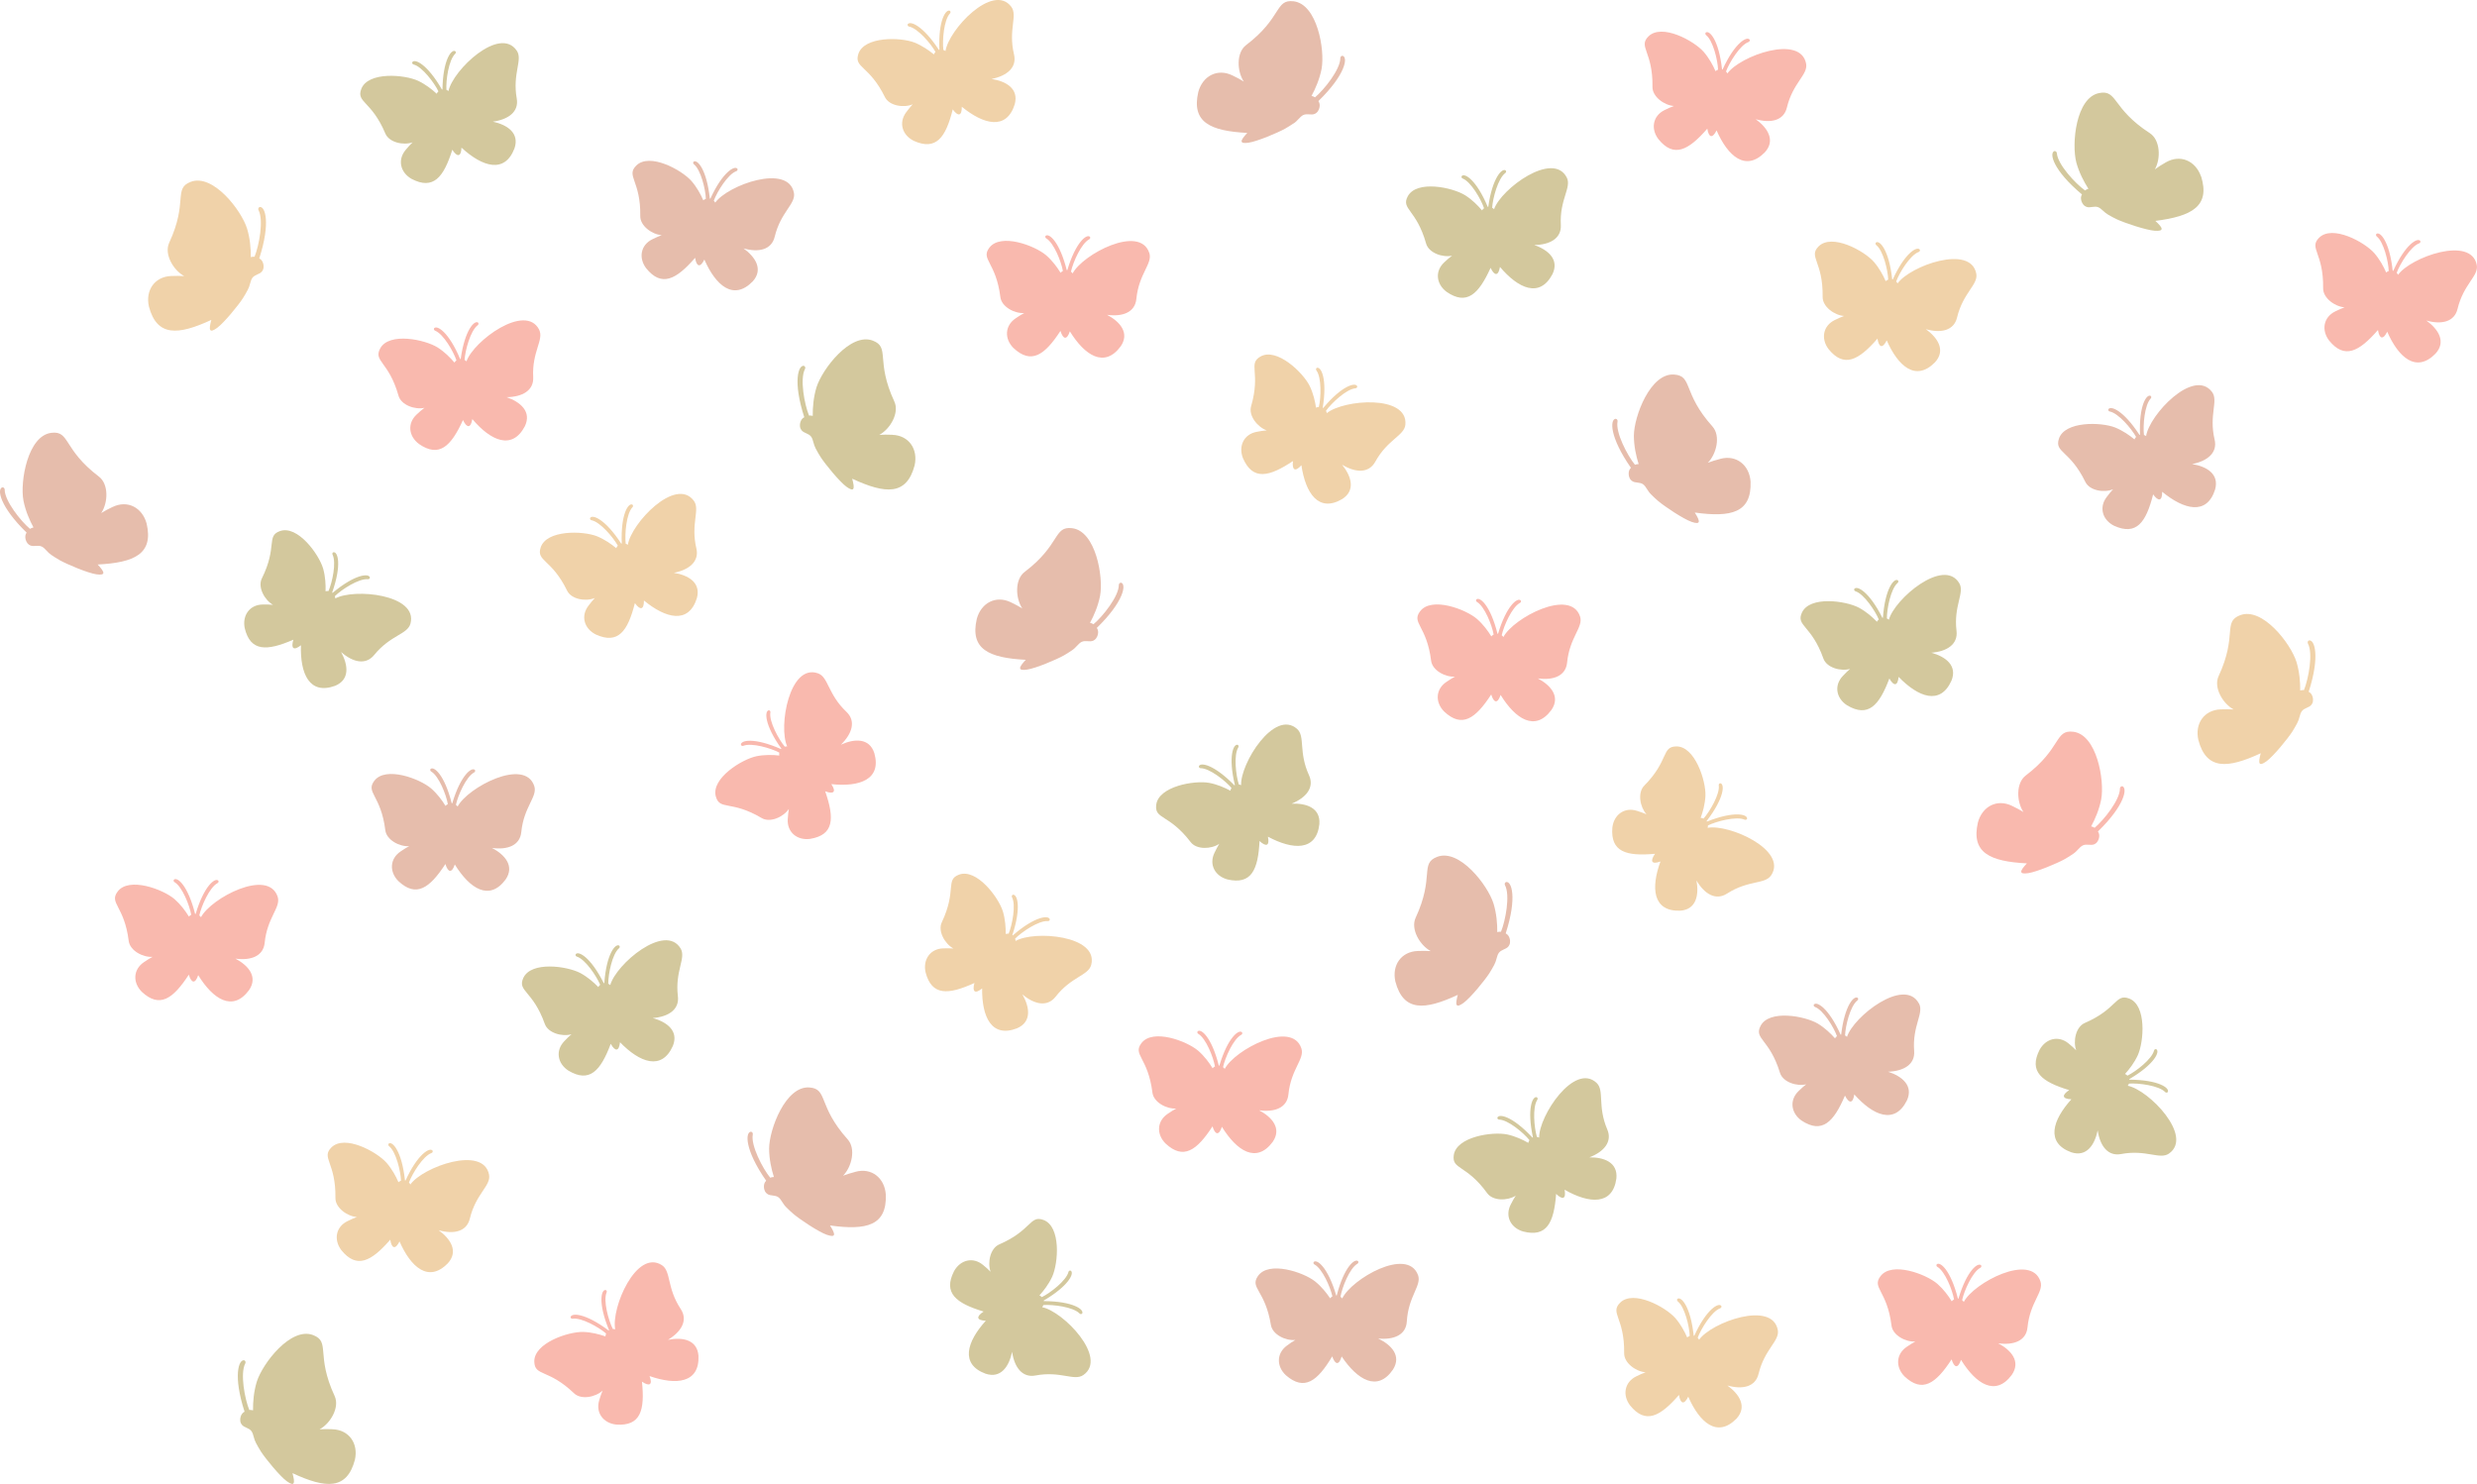
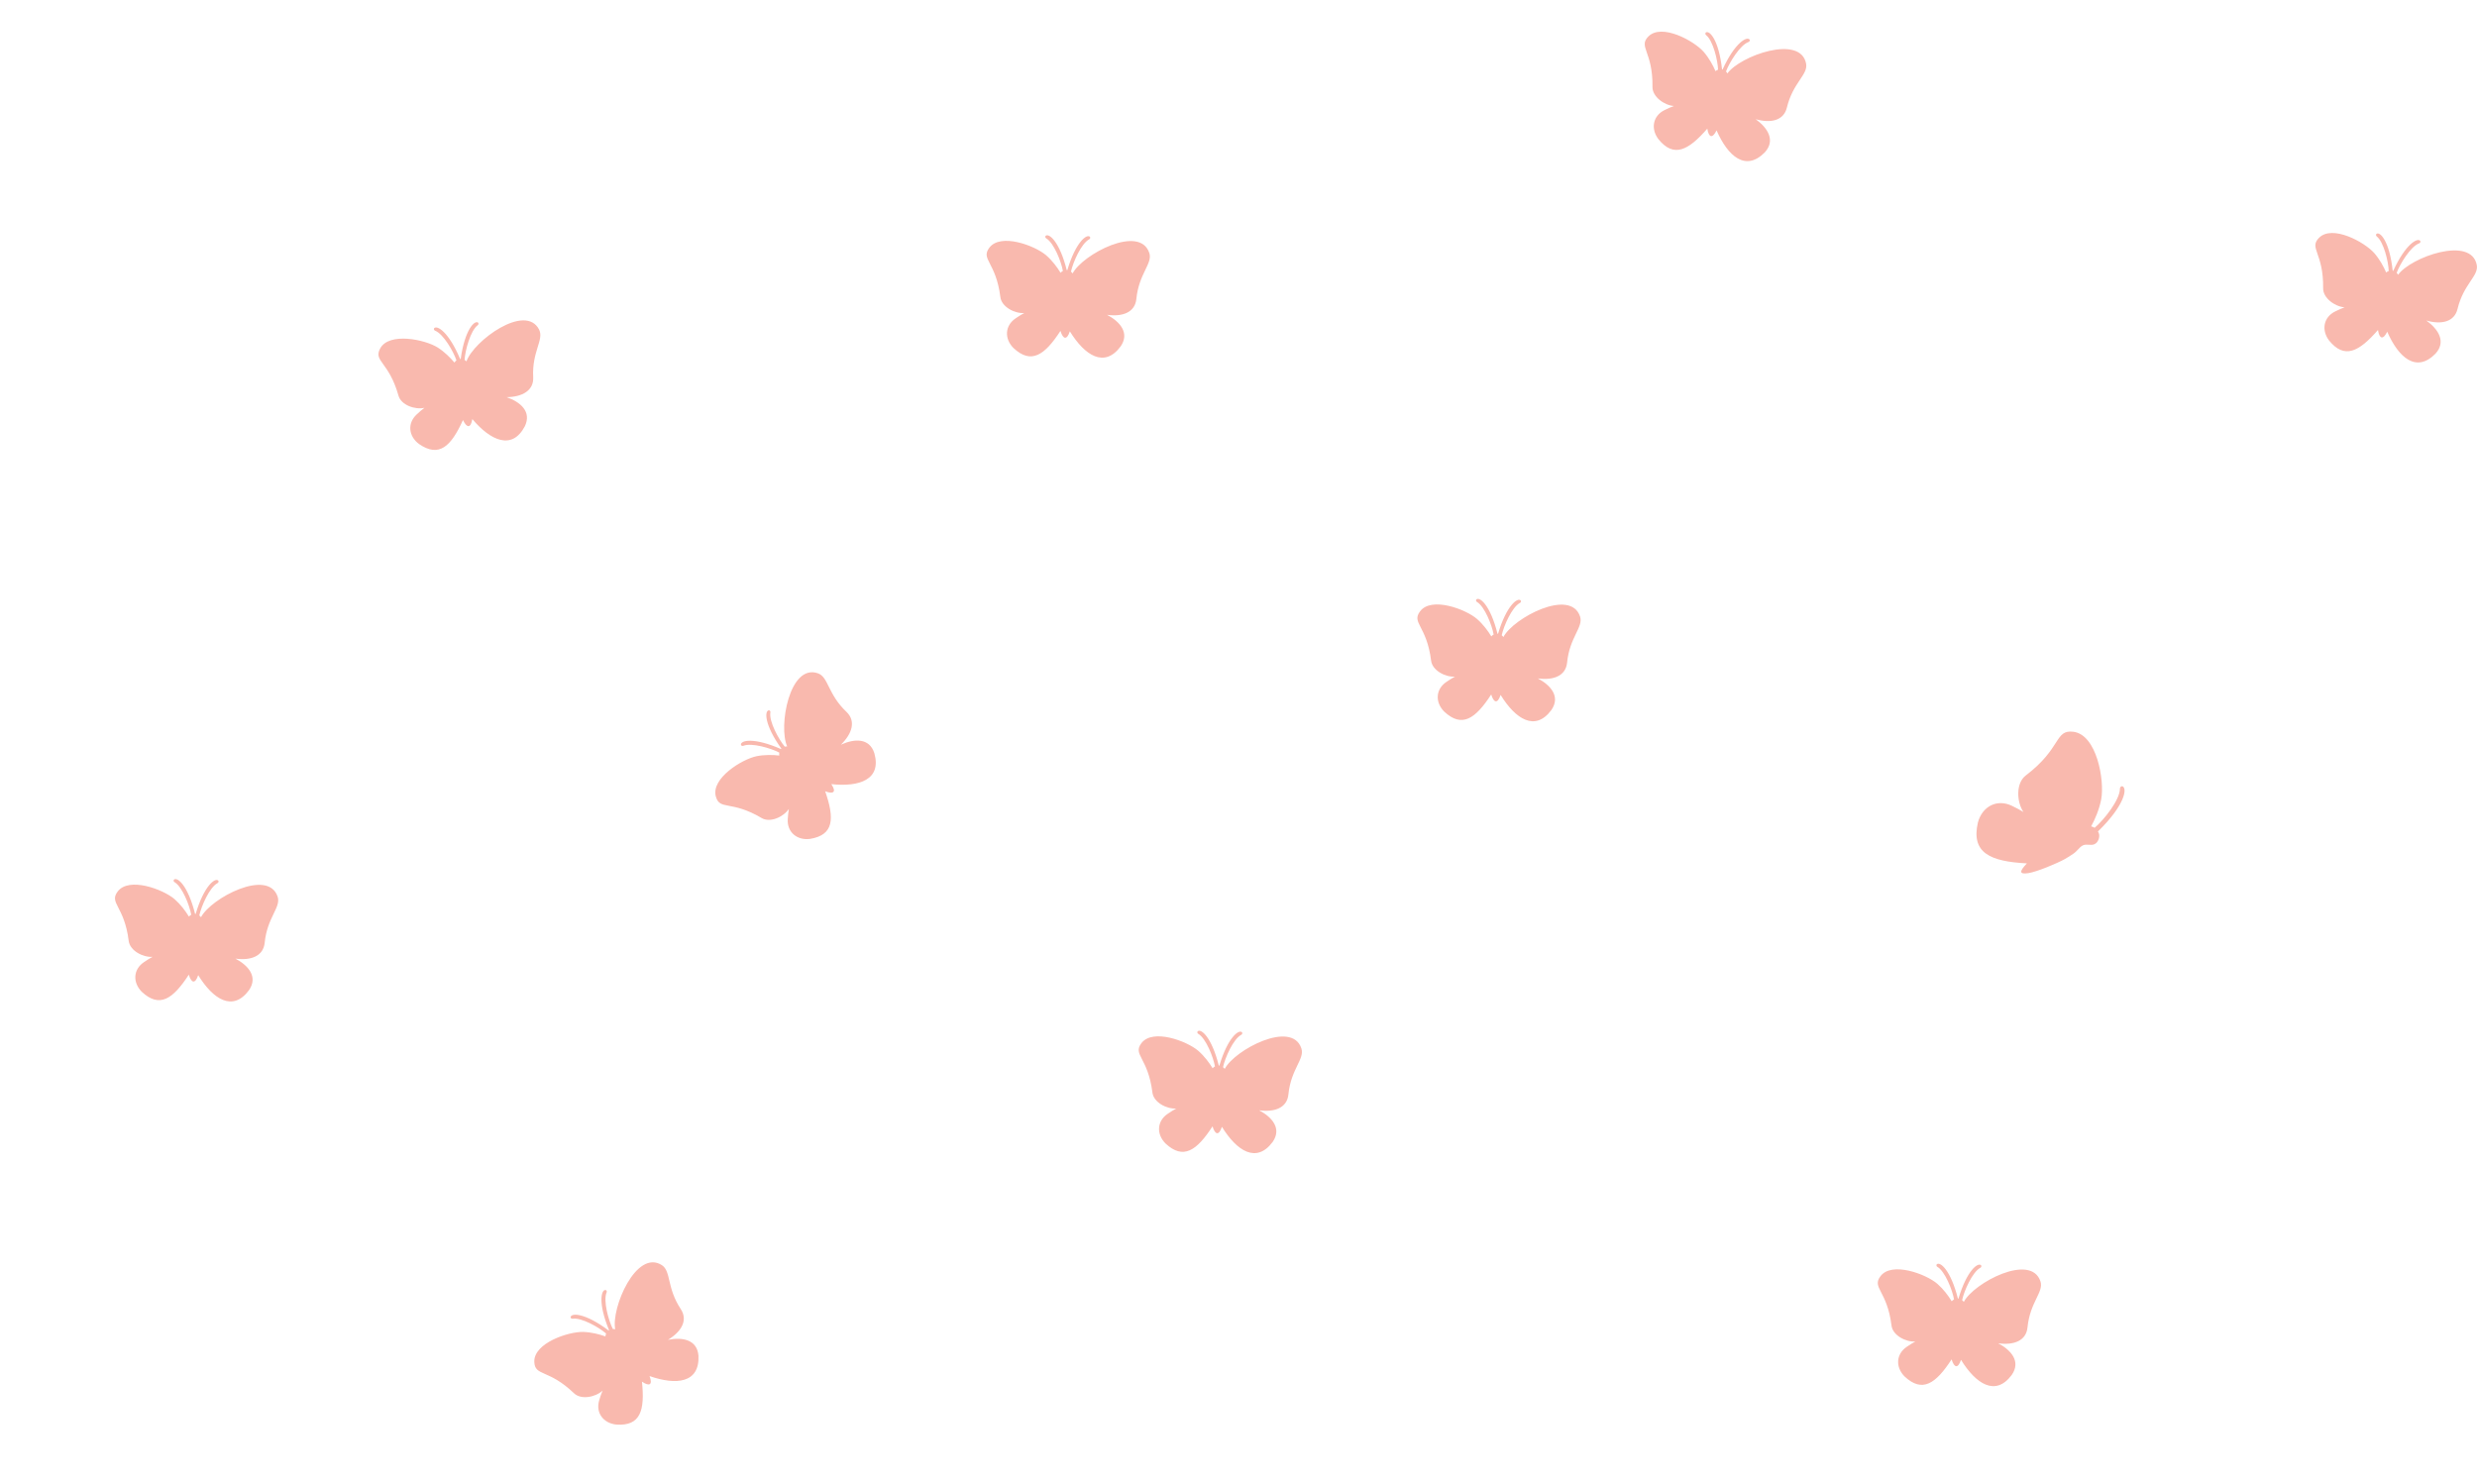
<svg xmlns="http://www.w3.org/2000/svg" id="Capa_1" viewBox="0 0 767.11 459.62">
  <defs>
    <style>.cls-1{fill:#f9b9ae;}.cls-2{fill:#e6bdac;}.cls-3{fill:#f0d2a9;}.cls-4{fill:#d3c89d;}</style>
  </defs>
-   <path class="cls-4" d="M461.63,82.98c1.22,2.55,2.41,2.57,2.9-.3,5.67,6.7,12.29,9.73,16.25,2.25,2.2-4.53-1.33-7.54-5.63-9.04,4.88-.06,8.45-2.07,8.23-6.21-.42-7.93,3.4-11.59,1.84-14.69-4.26-8.38-20.34,3.51-22.52,9.81-.17-.18-.37-.33-.59-.45,.19-2.96,1.82-9.08,4.07-10.75,.27-.19,.33-.54,.14-.79-1.09-.89-4.14,2.18-5.41,11.25-.06,0-.12,0-.17,.01-3.53-8.44-7.23-10.63-8.08-9.5-.13,.29,.02,.62,.34,.73,2.53,1,5.68,6.42,6.6,9.2-.25,.18-.46,.41-.63,.66-1.3-1.54-3.05-3.3-5.22-4.68-3.95-2.46-15.02-4.79-17.77,.32-2.17,4.03,2.69,4.03,5.67,14.62,.83,2.94,5.14,4.42,8.05,3.77-.77,.57-1.56,1.24-2.41,2.05-2.98,2.75-2.5,6.77,.72,9.16,6.24,4.3,9.91,.73,13.61-7.42Zm-61.6,165.94c4.52-1.86,7.09-5.03,5.36-8.81-3.31-7.22-1.11-12.03-3.7-14.34-7.04-6.23-17.62,10.75-17.32,17.42-.23-.1-.47-.17-.71-.2-.91-2.82-1.65-9.11-.17-11.49,.18-.27,.11-.63-.16-.79-1.35-.43-3.04,3.55-.89,12.45-.05,.02-.11,.05-.16,.08-6.39-6.55-10.64-7.22-11.01-5.86,0,.32,.25,.57,.58,.56,2.72,0,7.64,3.88,9.53,6.12-.17,.26-.28,.55-.34,.85-1.77-.96-4.06-1.95-6.57-2.43-4.58-.84-15.73,1.08-16.4,6.84-.53,4.54,3.99,2.76,10.66,11.5,1.85,2.43,6.4,2.21,8.87,.54-.5,.82-.99,1.73-1.49,2.79-1.76,3.65,.17,7.21,4.04,8.25,7.39,1.7,9.48-2.97,9.92-11.91,2.07,1.92,3.19,1.5,2.59-1.34,7.74,4.14,15.01,4.52,15.94-3.89,.38-5.03-4.01-6.52-8.56-6.33ZM160.03,15.69c-5.25-7.8-19.76,5.98-21.14,12.51-.19-.16-.41-.28-.64-.37-.18-2.96,.69-9.23,2.72-11.17,.25-.22,.26-.58,.04-.8-1.2-.75-3.84,2.68-3.98,11.83-.06,0-.11,.02-.17,.03-4.55-7.94-8.49-9.66-9.19-8.43-.09,.31,.1,.61,.42,.68,2.64,.68,6.42,5.68,7.69,8.32-.23,.21-.41,.46-.54,.74-1.48-1.37-3.44-2.9-5.75-4-4.22-1.96-15.5-2.91-17.59,2.5-1.65,4.26,3.17,3.67,7.43,13.81,1.18,2.81,5.64,3.75,8.45,2.75-.69,.66-1.4,1.43-2.14,2.33-2.61,3.09-1.65,7.02,1.84,9,6.73,3.5,9.92-.49,12.6-9.04,1.52,2.38,2.71,2.25,2.84-.65,6.45,5.95,13.39,8.15,16.41,.23,1.63-4.77-2.25-7.31-6.7-8.28,4.84-.66,8.13-3.09,7.4-7.18-1.39-7.82,1.94-11.92,.02-14.8Zm50.77,278.12c-4.81-8.08-20.06,4.87-21.81,11.31-.19-.17-.39-.31-.62-.41-.01-2.97,1.2-9.18,3.34-11,.26-.21,.3-.56,.08-.8-1.15-.82-3.98,2.46-4.64,11.59-.06,0-.12,.01-.17,.02-4.1-8.18-7.94-10.12-8.71-8.93-.11,.3,.07,.62,.39,.71,2.59,.82,6.1,6.03,7.21,8.73-.24,.2-.43,.44-.58,.7-1.4-1.45-3.27-3.09-5.52-4.32-4.1-2.19-15.31-3.77-17.71,1.51-1.89,4.17,2.96,3.84,6.65,14.2,1.02,2.88,5.43,4.06,8.28,3.22-.73,.62-1.47,1.35-2.27,2.2-2.78,2.94-2.04,6.92,1.34,9.09,6.52,3.87,9.94,.06,13.08-8.32,1.38,2.46,2.58,2.4,2.87-.49,6.11,6.3,12.92,8.88,16.37,1.15,1.89-4.67-1.84-7.43-6.23-8.64,4.87-.39,8.29-2.63,7.79-6.76-.95-7.88,2.61-11.79,.85-14.78Zm395.98-113.16c-4.81-8.08-20.06,4.87-21.81,11.31-.19-.17-.39-.31-.62-.41-.01-2.97,1.2-9.18,3.34-11,.26-.21,.3-.56,.08-.8-1.15-.82-3.98,2.46-4.64,11.59-.06,0-.12,.01-.17,.02-4.1-8.18-7.94-10.12-8.71-8.93-.11,.3,.07,.62,.39,.71,2.59,.82,6.1,6.03,7.21,8.73-.24,.2-.43,.44-.58,.7-1.4-1.45-3.27-3.09-5.52-4.32-4.1-2.19-15.31-3.77-17.71,1.51-1.89,4.17,2.96,3.84,6.65,14.2,1.02,2.88,5.43,4.06,8.28,3.22-.73,.62-1.47,1.35-2.27,2.2-2.78,2.94-2.04,6.92,1.34,9.09,6.52,3.87,9.94,.06,13.08-8.32,1.38,2.46,2.58,2.4,2.87-.49,6.11,6.3,12.92,8.88,16.37,1.15,1.89-4.67-1.84-7.43-6.23-8.64,4.87-.39,8.29-2.63,7.79-6.76-.95-7.88,2.61-11.79,.85-14.78Zm52.18,155.62c.15-.2,.28-.41,.37-.64,2.96-.21,9.24,.59,11.2,2.61,.22,.24,.58,.26,.8,.03,.74-1.2-2.71-3.81-11.87-3.86,0-.06-.02-.11-.03-.17,7.9-4.63,9.58-8.58,8.34-9.27-.31-.09-.61,.11-.68,.43-.65,2.64-5.61,6.48-8.24,7.77-.21-.22-.46-.4-.74-.53,1.36-1.49,2.87-3.47,3.95-5.79,1.92-4.24,2.75-15.53-2.68-17.57-4.28-1.61-3.64,3.2-13.73,7.57-2.8,1.21-3.69,5.68-2.66,8.48-.67-.69-1.44-1.38-2.35-2.12-3.12-2.58-7.04-1.58-8.98,1.93-3.43,6.76,.59,9.92,9.16,12.51-2.37,1.54-2.23,2.73,.68,2.84-5.89,6.51-8.01,13.47-.07,16.41,4.79,1.58,7.29-2.32,8.21-6.78,.71,4.83,3.17,8.1,7.25,7.33,7.8-1.47,11.94,1.82,14.8-.13,7.74-5.33-6.18-19.7-12.72-21.02Zm-336.2,68.59c.15-.2,.28-.41,.37-.64,2.96-.21,9.24,.59,11.2,2.61,.22,.24,.58,.26,.8,.03,.74-1.2-2.71-3.81-11.87-3.86,0-.06-.02-.11-.03-.17,7.9-4.63,9.58-8.58,8.34-9.27-.31-.09-.61,.11-.68,.43-.65,2.64-5.61,6.48-8.24,7.77-.21-.22-.46-.4-.74-.53,1.36-1.49,2.87-3.47,3.95-5.79,1.92-4.24,2.75-15.53-2.68-17.57-4.28-1.61-3.64,3.2-13.73,7.57-2.8,1.21-3.69,5.68-2.66,8.48-.67-.69-1.44-1.38-2.35-2.12-3.12-2.58-7.04-1.58-8.98,1.93-3.43,6.76,.59,9.92,9.16,12.51-2.37,1.54-2.23,2.73,.68,2.84-5.89,6.51-8.01,13.47-.07,16.41,4.79,1.58,7.29-2.32,8.21-6.78,.71,4.83,3.17,8.1,7.25,7.33,7.8-1.47,11.94,1.82,14.8-.13,7.74-5.33-6.18-19.7-12.72-21.02ZM103.84,185.38c0-.25-.05-.5-.14-.73,2.12-2.07,7.43-5.52,10.23-5.25,.33,.04,.61-.18,.63-.49-.21-1.4-4.53-1.15-11.55,4.72-.04-.04-.09-.07-.14-.11,3.04-8.63,1.76-12.74,.37-12.47-.29,.13-.4,.48-.24,.77,1.21,2.44-.09,8.57-1.27,11.25-.31-.03-.61,0-.91,.07,.07-2.01-.05-4.5-.73-6.97-1.28-4.47-7.94-13.62-13.4-11.67-4.31,1.54-.7,4.8-5.59,14.65-1.36,2.74,.85,6.72,3.45,8.19-.95-.09-1.99-.12-3.16-.1-4.05,.04-6.39,3.35-5.61,7.28,1.75,7.37,6.86,7.18,15.07,3.62-.81,2.71,.07,3.52,2.35,1.72-.28,8.77,2.6,15.46,10.55,12.57,4.67-1.89,4.06-6.49,1.88-10.48,3.66,3.23,7.65,4.13,10.27,.9,5.01-6.17,10.29-6.33,11.21-9.67,2.46-9.07-17.45-11.03-23.29-7.81Zm388.33,173.12c4.56-1.74,7.22-4.85,5.59-8.67-3.12-7.3-.8-12.05-3.32-14.43-6.88-6.41-17.9,10.29-17.77,16.96-.22-.11-.46-.18-.71-.22-.84-2.85-1.42-9.15,.13-11.49,.19-.27,.13-.62-.14-.79-1.33-.46-3.13,3.47-1.21,12.42-.05,.02-.11,.05-.16,.07-6.22-6.71-10.45-7.49-10.86-6.14-.02,.32,.24,.57,.57,.57,2.72,.07,7.54,4.08,9.37,6.37-.17,.25-.29,.54-.36,.84-1.75-1-4-2.05-6.51-2.6-4.55-.96-15.75,.67-16.57,6.41-.65,4.53,3.91,2.86,10.35,11.77,1.79,2.47,6.35,2.38,8.85,.77-.53,.8-1.04,1.71-1.56,2.75-1.85,3.6-.02,7.21,3.83,8.35,7.34,1.89,9.56-2.72,10.23-11.65,2.02,1.98,3.15,1.58,2.62-1.28,7.63,4.34,14.89,4.91,16.04-3.48,.51-5.01-3.84-6.62-8.39-6.55Zm-215.83-223.83c-1.49-.07-2.82-.06-4.03,.03,3.35-1.79,6.3-6.8,4.66-10.33-5.91-12.72-1.21-16.76-6.65-18.86-6.9-2.66-15.68,8.79-17.46,14.45-.95,3.13-1.19,6.29-1.16,8.86-.38-.11-.77-.15-1.16-.12-1.41-3.46-2.87-11.32-1.25-14.39,.21-.37,.08-.81-.28-.99-1.76-.39-3.52,4.8,.07,15.91-1.29,.64-1.45,2.33-1.31,3.05,.07,.34,.23,.67,.44,.95,.37,.5,.96,.74,1.51,.99,.55,.24,1.09,.52,1.47,1.01,.39,.51,.55,1.18,.72,1.78,.1,.34,.19,.67,.31,1.01,.11,.32,.25,.63,.41,.93,.42,.81,1.04,1.89,1.54,2.66,1.42,2.19,5.77,7.52,7.96,9.14,2.42,1.75,2.67,.75,1.79-2.48,10.35,4.81,16.86,5.22,19.33-4.13,1.13-4.99-1.75-9.28-6.91-9.46ZM103,442.69c-1.49-.07-2.82-.06-4.03,.03,3.35-1.79,6.3-6.8,4.66-10.33-5.91-12.72-1.21-16.76-6.65-18.86-6.9-2.66-15.68,8.79-17.46,14.45-.95,3.13-1.19,6.29-1.16,8.86-.38-.11-.77-.15-1.16-.12-1.41-3.46-2.87-11.32-1.25-14.39,.21-.37,.08-.81-.28-.99-1.76-.39-3.52,4.8,.07,15.91-1.29,.64-1.45,2.33-1.31,3.05,.07,.34,.23,.67,.44,.95,.37,.5,.96,.74,1.51,.99,.55,.24,1.09,.52,1.47,1.01,.39,.51,.55,1.18,.72,1.78,.1,.34,.19,.67,.31,1.01,.11,.32,.25,.63,.41,.93,.43,.81,1.04,1.89,1.54,2.66,1.42,2.19,5.77,7.52,7.96,9.14,2.42,1.75,2.67,.75,1.79-2.48,10.35,4.81,16.86,5.22,19.33-4.13,1.13-4.99-1.75-9.28-6.91-9.46ZM681.63,54.62c-1.7-4.82-6.42-6.92-10.89-4.33-1.3,.74-2.41,1.45-3.4,2.17,1.89-3.3,1.71-9.11-1.56-11.22-11.77-7.62-9.95-13.54-15.67-12.42-7.26,1.42-8.6,15.79-7.08,21.53,.87,3.15,2.35,5.96,3.74,8.12-.38,.11-.73,.28-1.05,.52-3.03-2.18-8.46-8.05-8.72-11.51-.02-.42-.36-.73-.76-.69-1.7,.61-.43,5.94,8.53,13.43-.75,1.23,.02,2.74,.52,3.28,.24,.25,.55,.45,.88,.57,.58,.22,1.21,.12,1.81,.03,.6-.09,1.2-.15,1.78,.07,.6,.22,1.09,.71,1.56,1.12,.26,.23,.52,.47,.8,.69,.27,.21,.55,.39,.85,.57,.79,.46,1.89,1.05,2.72,1.43,2.37,1.09,8.89,3.29,11.61,3.49,2.98,.2,2.66-.79,.2-3.05,11.32-1.44,17.05-4.56,14.17-13.79Z" />
-   <path class="cls-3" d="M314.52,291.47c-.01-.25-.06-.49-.15-.73,2.09-2.11,7.33-5.66,10.13-5.44,.33,.04,.61-.19,.62-.51-.24-1.39-4.56-1.07-11.46,4.94-.04-.04-.09-.07-.14-.11,2.87-8.69,1.51-12.77,.13-12.47-.29,.14-.39,.48-.23,.77,1.26,2.41,.07,8.57-1.05,11.28-.31-.03-.61,0-.91,.09,.03-2.02-.14-4.5-.86-6.95-1.36-4.45-8.19-13.47-13.62-11.42-4.28,1.62-.61,4.81-5.31,14.75-1.3,2.76,.98,6.71,3.6,8.12-.96-.07-1.99-.09-3.16-.04-4.05,.12-6.32,3.47-5.47,7.39,1.89,7.34,7,7.05,15.14,3.33-.76,2.72,.14,3.52,2.38,1.68-.11,8.78,2.89,15.41,10.79,12.36,4.64-1.98,3.94-6.56,1.68-10.51,3.73,3.15,7.73,3.98,10.29,.71,4.89-6.26,10.17-6.52,11.03-9.88,2.29-9.12-17.65-10.7-23.44-7.37Zm-105.85-114.04c4.79-.93,7.94-3.54,6.99-7.58-1.83-7.73,1.27-12.01-.81-14.78-5.68-7.49-19.39,7.08-20.41,13.68-.2-.15-.43-.26-.66-.34-.34-2.95,.17-9.26,2.09-11.3,.23-.23,.23-.59,0-.8-1.24-.68-3.68,2.89-3.31,12.03-.06,.01-.11,.03-.17,.04-4.98-7.68-9.02-9.17-9.65-7.9-.07,.31,.13,.61,.46,.66,2.67,.53,6.73,5.31,8.14,7.87-.21,.22-.38,.48-.5,.77-1.55-1.29-3.59-2.7-5.97-3.68-4.32-1.72-15.64-2.03-17.43,3.48-1.41,4.35,3.37,3.49,8.19,13.37,1.34,2.74,5.85,3.43,8.59,2.27-.65,.7-1.31,1.5-2.01,2.44-2.44,3.23-1.25,7.1,2.34,8.88,6.91,3.11,9.88-1.05,12.07-9.73,1.65,2.29,2.83,2.1,2.8-.81,6.78,5.58,13.83,7.38,16.39-.69,1.36-4.85-2.66-7.18-7.15-7.89Zm303.87,87.04c-1.61,2.32-1.04,3.37,1.69,2.37-3.01,8.24-2.37,15.5,6.09,15.24,5.03-.33,5.89-4.89,5.06-9.37,2.47,4.21,5.98,6.32,9.47,4.07,6.68-4.29,11.75-2.79,13.67-5.67,5.18-7.85-13.12-15.94-19.68-14.7,.07-.24,.1-.49,.1-.74,2.67-1.3,8.79-2.92,11.36-1.79,.3,.14,.63,.02,.76-.27,.23-1.39-3.95-2.51-12.45,.87-.03-.05-.06-.1-.1-.15,5.58-7.25,5.65-11.55,4.25-11.73-.32,.04-.53,.33-.47,.65,.39,2.69-2.77,8.11-4.72,10.29-.28-.13-.58-.2-.89-.22,.7-1.89,1.36-4.29,1.48-6.85,.19-4.65-3.28-15.42-9.07-15.28-4.57,.11-2.17,4.34-9.89,12.17-2.14,2.17-1.29,6.65,.71,8.86-.88-.38-1.85-.74-2.97-1.08-3.86-1.22-7.12,1.18-7.6,5.16-.64,7.55,4.27,8.97,13.19,8.15Zm75.13-176.68c-.12-.22-.26-.42-.44-.6,1.03-2.78,4.33-8.18,6.97-9.14,.31-.1,.47-.42,.36-.72-.79-1.17-4.59,.91-8.39,9.24-.06-.02-.11-.03-.17-.04-.98-9.1-3.9-12.25-5.04-11.41-.2,.25-.15,.6,.11,.8,2.14,1.68,3.61,7.78,3.7,10.7-.29,.1-.56,.26-.79,.46-.8-1.85-1.99-4.04-3.66-5.98-3.08-3.49-13.03-8.88-17.12-4.77-3.23,3.24,1.43,4.63,1.26,15.63-.05,3.05,3.67,5.7,6.64,5.91-.9,.33-1.85,.75-2.9,1.27-3.63,1.78-4.33,5.77-1.92,8.98,4.76,5.9,9.29,3.53,15.16-3.23,.44,2.79,1.58,3.15,2.87,.54,3.52,8.04,9,12.84,14.94,6.8,3.4-3.72,.87-7.6-2.82-10.27,4.7,1.33,8.69,.43,9.66-3.61,1.86-7.72,6.56-10.14,5.96-13.55-1.69-9.25-20.5-2.44-24.38,2.98Zm-61.47,327.18c-.12-.22-.26-.42-.44-.6,1.03-2.78,4.33-8.18,6.97-9.14,.31-.1,.47-.42,.36-.72-.79-1.17-4.59,.91-8.39,9.24-.06-.02-.11-.03-.17-.04-.98-9.1-3.9-12.25-5.04-11.41-.2,.25-.15,.6,.11,.8,2.14,1.68,3.61,7.78,3.7,10.7-.29,.1-.56,.26-.79,.46-.8-1.85-1.99-4.04-3.66-5.98-3.08-3.49-13.03-8.88-17.12-4.77-3.23,3.24,1.43,4.63,1.26,15.63-.05,3.05,3.67,5.7,6.64,5.91-.9,.33-1.85,.75-2.9,1.27-3.63,1.78-4.33,5.77-1.92,8.98,4.76,5.9,9.29,3.53,15.16-3.23,.44,2.79,1.58,3.15,2.87,.54,3.52,8.04,9,12.84,14.94,6.8,3.4-3.72,.87-7.6-2.82-10.27,4.7,1.33,8.69,.43,9.66-3.61,1.86-7.72,6.56-10.14,5.96-13.55-1.69-9.25-20.5-2.44-24.38,2.98ZM295.06,33.88c1.66,2.29,2.84,2.09,2.8-.82,6.79,5.56,13.85,7.34,16.39-.74,1.34-4.86-2.68-7.17-7.18-7.86,4.79-.95,7.93-3.57,6.96-7.61-1.85-7.72,1.23-12.02-.86-14.78-5.71-7.47-19.37,7.15-20.36,13.74-.2-.15-.43-.26-.66-.34-.35-2.95,.14-9.26,2.05-11.31,.23-.23,.23-.59,0-.8-1.24-.68-3.67,2.9-3.27,12.04-.06,.01-.11,.03-.17,.04-5.01-7.66-9.05-9.14-9.68-7.87-.07,.31,.14,.61,.46,.66,2.67,.52,6.75,5.28,8.17,7.85-.21,.22-.38,.48-.5,.77-1.56-1.28-3.6-2.69-5.98-3.66-4.33-1.71-15.64-1.98-17.41,3.54-1.4,4.36,3.38,3.47,8.23,13.34,1.35,2.74,5.86,3.41,8.6,2.24-.65,.7-1.31,1.51-2,2.45-2.43,3.24-1.23,7.11,2.37,8.88,6.92,3.09,9.88-1.08,12.04-9.77Zm115.84,94.06c-.05-.24-.14-.48-.26-.69,1.72-2.41,6.34-6.75,9.14-6.98,.33-.02,.57-.28,.54-.6-.46-1.34-4.67-.33-10.53,6.7-.05-.03-.1-.06-.15-.08,1.46-9.04-.53-12.85-1.85-12.34-.26,.18-.31,.54-.1,.8,1.62,2.19,1.43,8.45,.75,11.3-.31,.02-.61,.1-.88,.23-.29-2-.85-4.42-1.96-6.73-2.05-4.18-10.23-12-15.25-9.11-3.97,2.28,.16,4.85-2.9,15.41-.85,2.93,2.03,6.47,4.84,7.45-.96,.08-1.98,.23-3.13,.46-3.98,.76-5.69,4.43-4.23,8.16,3.03,6.95,8.03,5.85,15.48,.89-.32,2.81,.69,3.46,2.62,1.28,1.28,8.68,5.3,14.76,12.61,10.5,4.26-2.69,2.85-7.1,0-10.65,4.18,2.52,8.26,2.71,10.27-.93,3.83-6.95,9-8.05,9.32-11.5,.81-9.37-19.13-7.77-24.31-3.56ZM127.09,366.88c-.12-.22-.26-.42-.44-.6,1.03-2.78,4.33-8.18,6.97-9.14,.31-.1,.47-.42,.36-.72-.79-1.17-4.59,.91-8.39,9.24-.06-.02-.11-.03-.17-.04-.98-9.1-3.9-12.25-5.04-11.41-.2,.25-.15,.6,.11,.8,2.14,1.68,3.61,7.78,3.7,10.7-.29,.1-.56,.26-.79,.46-.8-1.85-1.99-4.04-3.66-5.98-3.08-3.49-13.03-8.88-17.12-4.77-3.23,3.24,1.43,4.63,1.26,15.63-.05,3.05,3.67,5.7,6.64,5.91-.9,.33-1.85,.75-2.9,1.27-3.63,1.78-4.33,5.77-1.92,8.98,4.76,5.9,9.29,3.53,15.16-3.23,.44,2.79,1.58,3.15,2.87,.54,3.52,8.04,9,12.84,14.94,6.8,3.4-3.72,.87-7.6-2.82-10.27,4.7,1.33,8.69,.43,9.66-3.61,1.86-7.72,6.56-10.14,5.96-13.55-1.69-9.25-20.5-2.44-24.38,2.98ZM80.36,64.14c-.37,.18-.49,.62-.28,.99,1.62,3.07,.16,10.93-1.25,14.39-.39-.03-.78,0-1.16,.12,.03-2.57-.21-5.73-1.16-8.86-1.77-5.66-10.56-17.11-17.46-14.45-5.44,2.1-.74,6.14-6.65,18.86-1.64,3.53,1.31,8.54,4.66,10.33-1.22-.08-2.54-.09-4.03-.03-5.16,.19-8.04,4.47-6.91,9.46,2.47,9.34,8.98,8.94,19.33,4.13-.87,3.23-.63,4.23,1.79,2.48,2.2-1.62,6.54-6.95,7.96-9.14,.5-.76,1.11-1.85,1.54-2.66,.16-.3,.3-.61,.41-.93,.11-.33,.21-.67,.31-1.01,.17-.6,.34-1.28,.72-1.78,.37-.49,.92-.76,1.47-1.01,.55-.24,1.14-.49,1.51-.99,.21-.28,.37-.61,.44-.95,.14-.72-.01-2.4-1.31-3.05,3.59-11.11,1.83-16.3,.07-15.91ZM714.98,214.28c3.59-11.11,1.83-16.3,.07-15.91-.37,.18-.49,.62-.28,.99,1.62,3.07,.16,10.93-1.25,14.39-.39-.03-.78,0-1.16,.12,.03-2.57-.21-5.73-1.16-8.86-1.77-5.66-10.56-17.11-17.46-14.45-5.44,2.1-.74,6.14-6.65,18.86-1.64,3.53,1.31,8.54,4.66,10.33-1.22-.08-2.54-.09-4.03-.03-5.16,.19-8.04,4.47-6.91,9.46,2.47,9.34,8.98,8.94,19.33,4.13-.88,3.23-.63,4.23,1.79,2.48,2.2-1.62,6.54-6.95,7.96-9.14,.5-.76,1.11-1.85,1.54-2.66,.16-.3,.3-.61,.41-.93,.11-.33,.21-.67,.31-1.01,.17-.6,.34-1.28,.72-1.78,.37-.49,.92-.76,1.47-1.01,.55-.24,1.14-.49,1.51-.99,.21-.28,.37-.61,.44-.95,.14-.72-.01-2.4-1.31-3.05Z" />
-   <path class="cls-2" d="M400.62,38.24c.28-.19,.55-.39,.8-.63,.26-.24,.5-.49,.74-.75,.43-.45,.89-.97,1.47-1.24,.56-.26,1.17-.24,1.77-.2,.6,.04,1.24,.1,1.8-.16,.32-.15,.61-.37,.83-.64,.46-.57,1.11-2.13,.27-3.31,8.37-8.13,9.24-13.55,7.5-14.03-.41-.01-.72,.32-.71,.74,0,3.47-4.97,9.73-7.84,12.13-.33-.21-.7-.36-1.08-.44,1.23-2.26,2.49-5.17,3.12-8.37,1.08-5.84-1.33-20.06-8.67-20.94-5.79-.69-3.53,5.08-14.7,13.55-3.1,2.35-2.84,8.16-.72,11.31-1.04-.65-2.21-1.27-3.55-1.91-4.65-2.25-9.2,.19-10.54,5.13-2.19,9.42,3.76,12.1,15.16,12.69-2.28,2.44-2.53,3.45,.42,3.03,2.7-.4,9.03-3.08,11.31-4.35,.8-.44,1.85-1.12,2.6-1.63ZM34.89,157.01c-1.35,.64-2.52,1.26-3.55,1.91,2.13-3.15,2.39-8.95-.72-11.31-11.17-8.48-8.91-14.24-14.7-13.55-7.34,.87-9.75,15.1-8.67,20.94,.63,3.21,1.9,6.12,3.12,8.37-.38,.08-.75,.22-1.08,.44-2.86-2.4-7.83-8.66-7.84-12.13,.01-.42-.3-.75-.71-.74-1.74,.48-.87,5.89,7.5,14.03-.84,1.17-.19,2.74,.27,3.31,.22,.27,.51,.49,.83,.64,.56,.27,1.2,.21,1.8,.16,.6-.04,1.21-.06,1.77,.2,.58,.27,1.04,.79,1.47,1.24,.24,.25,.49,.51,.74,.75,.25,.23,.52,.43,.8,.63,.75,.51,1.8,1.19,2.6,1.63,2.28,1.27,8.62,3.95,11.31,4.35,2.96,.42,2.71-.58,.42-3.03,11.4-.59,17.34-3.28,15.16-12.69-1.34-4.94-5.89-7.38-10.54-5.13Zm643.97-13.26c4.79-.93,7.94-3.54,6.99-7.58-1.83-7.73,1.27-12.01-.81-14.78-5.68-7.49-19.39,7.08-20.41,13.68-.2-.15-.43-.26-.66-.34-.34-2.95,.17-9.26,2.09-11.3,.23-.23,.23-.59,0-.8-1.24-.68-3.68,2.89-3.31,12.03-.06,.01-.11,.03-.17,.04-4.98-7.68-9.02-9.17-9.65-7.9-.07,.31,.13,.61,.46,.66,2.67,.53,6.73,5.31,8.14,7.87-.21,.22-.38,.48-.5,.77-1.55-1.29-3.59-2.7-5.97-3.68-4.32-1.72-15.64-2.03-17.43,3.48-1.41,4.35,3.37,3.49,8.19,13.37,1.34,2.74,5.85,3.43,8.59,2.27-.65,.7-1.31,1.5-2.01,2.44-2.44,3.23-1.25,7.1,2.34,8.88,6.91,3.11,9.88-1.05,12.07-9.73,1.65,2.29,2.83,2.1,2.8-.81,6.78,5.58,13.83,7.38,16.39-.69,1.36-4.85-2.66-7.18-7.15-7.89ZM415.67,402.17c-.15-.2-.33-.37-.54-.51,.52-2.92,2.82-8.82,5.25-10.23,.29-.16,.39-.5,.23-.77-.99-1.01-4.36,1.71-6.63,10.58-.06,0-.12,0-.17,0-2.57-8.78-6-11.37-6.97-10.34-.16,.28-.05,.62,.25,.76,2.41,1.27,4.92,7.02,5.54,9.88-.27,.15-.5,.35-.7,.59-1.12-1.68-2.67-3.62-4.66-5.23-3.65-2.89-14.39-6.44-17.69-1.67-2.6,3.76,2.23,4.31,4.01,15.16,.49,3.01,4.61,4.96,7.58,4.64-.83,.48-1.69,1.06-2.63,1.76-3.26,2.4-3.24,6.45-.31,9.18,5.73,4.97,9.77,1.83,14.35-5.85,.92,2.67,2.11,2.82,2.92,.03,4.89,7.29,11.13,11.04,15.9,4.05,2.69-4.26-.48-7.64-4.59-9.61,4.86,.48,8.63-1.11,8.87-5.26,.47-7.93,4.67-11.14,3.47-14.39-3.29-8.81-20.61,1.22-23.47,7.24Zm178.61-91.35c-4.45-8.28-20.25,3.99-22.28,10.34-.18-.18-.38-.32-.6-.44,.12-2.96,1.6-9.12,3.82-10.84,.27-.19,.32-.55,.12-.79-1.12-.87-4.09,2.28-5.14,11.37-.06,0-.12,0-.17,.02-3.73-8.36-7.48-10.46-8.3-9.31-.12,.3,.04,.62,.35,.72,2.56,.94,5.83,6.29,6.82,9.04-.25,.18-.45,.42-.61,.68-1.33-1.51-3.13-3.23-5.32-4.56-4-2.37-15.13-4.43-17.75,.74-2.07,4.08,2.79,3.97,6.02,14.48,.9,2.92,5.24,4.29,8.13,3.58-.76,.59-1.53,1.28-2.37,2.1-2.91,2.82-2.34,6.82,.94,9.14,6.34,4.15,9.92,.5,13.43-7.74,1.28,2.52,2.47,2.51,2.89-.37,5.83,6.56,12.52,9.44,16.3,1.87,2.09-4.58-1.51-7.5-5.84-8.9,4.88-.18,8.4-2.27,8.08-6.41-.61-7.92,3.12-11.67,1.5-14.73Zm-452.57-61.01c-.14-.2-.32-.38-.52-.53,.63-2.9,3.16-8.7,5.64-10.02,.3-.14,.41-.48,.26-.76-.95-1.05-4.42,1.54-7.03,10.31-.06,0-.12-.01-.17-.01-2.23-8.88-5.56-11.6-6.57-10.6-.17,.27-.07,.62,.22,.77,2.35,1.37,4.65,7.2,5.15,10.09-.27,.14-.52,.33-.72,.56-1.05-1.72-2.52-3.72-4.45-5.41-3.53-3.03-14.13-6.99-17.61-2.35-2.75,3.66,2.06,4.39,3.42,15.3,.38,3.03,4.42,5.14,7.39,4.93-.85,.45-1.73,1-2.69,1.66-3.35,2.27-3.48,6.32-.66,9.16,5.53,5.18,9.69,2.21,14.57-5.29,.82,2.7,2,2.9,2.91,.14,4.6,7.47,10.69,11.47,15.73,4.66,2.86-4.15-.19-7.65-4.21-9.78,4.84,.67,8.66-.78,9.07-4.91,.78-7.9,5.09-10.95,4.02-14.25-2.95-8.93-20.64,.42-23.74,6.33ZM230.26,76.94c4.7,1.33,8.69,.43,9.66-3.61,1.86-7.72,6.56-10.14,5.96-13.55-1.69-9.25-20.5-2.44-24.38,2.98-.12-.22-.26-.42-.44-.6,1.03-2.78,4.33-8.18,6.97-9.14,.31-.1,.47-.42,.36-.72-.79-1.17-4.59,.91-8.39,9.24-.06-.02-.11-.03-.17-.04-.98-9.1-3.9-12.25-5.04-11.41-.2,.25-.15,.6,.11,.8,2.14,1.68,3.61,7.78,3.7,10.7-.29,.1-.56,.26-.79,.46-.8-1.85-1.99-4.04-3.66-5.98-3.08-3.49-13.03-8.88-17.12-4.77-3.23,3.24,1.43,4.63,1.26,15.63-.05,3.05,3.67,5.7,6.64,5.91-.9,.33-1.85,.75-2.9,1.27-3.63,1.78-4.33,5.77-1.92,8.98,4.76,5.9,9.29,3.53,15.16-3.23,.44,2.79,1.58,3.15,2.87,.54,3.52,8.04,9,12.84,14.94,6.8,3.4-3.72,.87-7.6-2.82-10.27Zm236.12,196.27c-.37,.18-.49,.62-.28,.99,1.62,3.07,.16,10.93-1.25,14.39-.39-.03-.78,0-1.16,.12,.03-2.57-.21-5.73-1.16-8.86-1.77-5.66-10.56-17.11-17.46-14.45-5.44,2.1-.74,6.14-6.65,18.86-1.64,3.53,1.31,8.54,4.66,10.33-1.22-.08-2.54-.09-4.03-.03-5.16,.19-8.04,4.47-6.91,9.46,2.47,9.34,8.98,8.94,19.33,4.13-.88,3.23-.63,4.23,1.79,2.48,2.2-1.62,6.54-6.95,7.96-9.14,.5-.76,1.11-1.85,1.54-2.66,.16-.3,.3-.61,.41-.93,.11-.33,.21-.67,.31-1.01,.17-.6,.34-1.28,.72-1.78,.37-.49,.92-.76,1.47-1.01,.55-.24,1.14-.49,1.51-.99,.21-.28,.37-.61,.44-.95,.14-.72-.01-2.4-1.31-3.05,3.59-11.11,1.83-16.3,.07-15.91Zm-119.18-92.73c-.41-.01-.72,.32-.71,.74,0,3.47-4.97,9.73-7.84,12.13-.33-.21-.7-.36-1.08-.44,1.23-2.26,2.49-5.17,3.12-8.37,1.08-5.84-1.33-20.06-8.67-20.94-5.79-.69-3.53,5.08-14.7,13.55-3.1,2.35-2.84,8.16-.72,11.31-1.04-.65-2.21-1.27-3.55-1.91-4.65-2.25-9.2,.19-10.54,5.13-2.19,9.42,3.76,12.1,15.16,12.69-2.28,2.44-2.53,3.45,.42,3.03,2.7-.4,9.03-3.08,11.31-4.35,.8-.44,1.85-1.12,2.6-1.63,.28-.19,.55-.39,.8-.63,.26-.24,.5-.49,.74-.75,.43-.45,.89-.97,1.47-1.24,.56-.26,1.17-.24,1.77-.2,.6,.04,1.24,.1,1.8-.16,.32-.15,.61-.37,.83-.64,.46-.57,1.11-2.13,.27-3.31,8.37-8.13,9.24-13.55,7.5-14.03Zm185.55-38.34c-1.45,.37-2.71,.77-3.85,1.2,2.68-2.69,4.04-8.34,1.44-11.24-9.37-10.44-6.05-15.67-11.87-16.09-7.38-.53-12.43,12.99-12.47,18.92,.01,3.27,.7,6.36,1.48,8.81-.39,0-.78,.08-1.14,.22-2.36-2.9-6.05-9.98-5.4-13.39,.09-.41-.16-.8-.56-.86-1.8,.14-1.97,5.62,4.71,15.19-1.05,.99-.7,2.65-.36,3.3,.16,.31,.41,.58,.7,.78,.5,.37,1.14,.43,1.73,.5,.6,.07,1.2,.17,1.7,.53,.52,.37,.87,.97,1.21,1.49,.19,.29,.38,.59,.59,.87,.2,.28,.43,.52,.67,.77,.64,.65,1.55,1.51,2.25,2.09,2,1.68,7.71,5.51,10.29,6.41,2.83,.97,2.77-.06,.99-2.89,11.3,1.58,17.65,.06,17.28-9.6-.38-5.1-4.39-8.36-9.37-7.03Zm-267.81,220.82c-1.45,.37-2.71,.77-3.85,1.2,2.68-2.69,4.04-8.34,1.44-11.24-9.37-10.44-6.05-15.67-11.87-16.09-7.38-.53-12.43,12.99-12.47,18.92,.01,3.27,.7,6.36,1.48,8.81-.39,0-.78,.08-1.14,.22-2.36-2.9-6.05-9.98-5.4-13.39,.09-.41-.16-.8-.56-.86-1.8,.14-1.97,5.62,4.71,15.19-1.05,.99-.7,2.65-.36,3.3,.16,.31,.41,.58,.7,.78,.5,.37,1.14,.43,1.73,.5,.6,.07,1.2,.17,1.7,.53,.52,.37,.87,.97,1.21,1.49,.19,.29,.38,.59,.59,.87,.2,.28,.43,.52,.67,.77,.64,.65,1.55,1.51,2.25,2.09,2,1.68,7.71,5.51,10.29,6.41,2.83,.97,2.77-.06,.99-2.89,11.3,1.58,17.65,.06,17.28-9.6-.38-5.1-4.39-8.36-9.37-7.03Z" />
  <path class="cls-1" d="M166.98,102.12c-4.26-8.38-20.34,3.51-22.52,9.81-.17-.18-.37-.33-.59-.45,.19-2.96,1.82-9.08,4.07-10.75,.27-.19,.33-.54,.14-.79-1.09-.89-4.14,2.18-5.41,11.25-.06,0-.12,0-.17,.01-3.53-8.44-7.23-10.63-8.08-9.5-.13,.29,.02,.62,.34,.73,2.53,1,5.68,6.42,6.6,9.2-.25,.18-.46,.4-.63,.66-1.3-1.54-3.05-3.3-5.22-4.68-3.95-2.46-15.02-4.79-17.77,.32-2.17,4.03,2.69,4.03,5.67,14.62,.83,2.94,5.14,4.42,8.05,3.77-.77,.57-1.56,1.24-2.41,2.05-2.98,2.75-2.5,6.77,.72,9.16,6.24,4.3,9.91,.73,13.61-7.42,1.22,2.55,2.41,2.57,2.9-.3,5.67,6.7,12.29,9.73,16.25,2.25,2.2-4.53-1.33-7.54-5.63-9.04,4.88-.06,8.45-2.07,8.23-6.21-.42-7.93,3.4-11.59,1.84-14.69Zm188.95-23.77c-2.95-8.93-20.64,.42-23.74,6.33-.14-.2-.32-.38-.52-.53,.63-2.9,3.16-8.7,5.64-10.02,.3-.14,.41-.48,.26-.76-.95-1.05-4.42,1.54-7.03,10.31-.06,0-.12-.01-.17-.01-2.23-8.88-5.56-11.6-6.57-10.6-.17,.27-.07,.62,.22,.77,2.35,1.37,4.65,7.2,5.15,10.09-.27,.14-.52,.33-.72,.56-1.05-1.72-2.52-3.72-4.45-5.41-3.53-3.03-14.13-6.99-17.61-2.35-2.75,3.66,2.06,4.39,3.42,15.3,.38,3.03,4.42,5.14,7.39,4.93-.85,.45-1.73,1-2.69,1.66-3.35,2.27-3.48,6.32-.66,9.16,5.53,5.18,9.69,2.21,14.57-5.29,.82,2.7,2,2.9,2.91,.14,4.6,7.47,10.69,11.47,15.73,4.66,2.86-4.15-.19-7.65-4.21-9.78,4.84,.67,8.66-.78,9.07-4.91,.78-7.9,5.09-10.95,4.02-14.25Zm23.35,252.72c-.14-.2-.32-.38-.52-.53,.63-2.9,3.16-8.7,5.64-10.02,.3-.14,.41-.48,.26-.76-.95-1.05-4.42,1.54-7.03,10.31-.06,0-.12-.01-.17-.01-2.23-8.88-5.56-11.6-6.57-10.6-.17,.27-.07,.62,.22,.77,2.35,1.37,4.65,7.2,5.15,10.09-.27,.14-.52,.33-.72,.56-1.05-1.72-2.52-3.72-4.45-5.41-3.53-3.03-14.13-6.99-17.61-2.35-2.75,3.66,2.06,4.39,3.42,15.3,.38,3.03,4.42,5.14,7.39,4.93-.85,.45-1.73,1-2.69,1.66-3.35,2.27-3.48,6.32-.66,9.16,5.53,5.18,9.69,2.21,14.57-5.29,.82,2.7,2,2.9,2.91,.14,4.6,7.47,10.69,11.47,15.73,4.66,2.86-4.15-.19-7.65-4.21-9.78,4.84,.67,8.66-.78,9.07-4.91,.78-7.9,5.09-10.95,4.02-14.25-2.95-8.93-20.64,.42-23.74,6.33ZM62.24,284.09c-.14-.2-.32-.38-.52-.53,.63-2.9,3.16-8.7,5.64-10.02,.3-.14,.41-.48,.26-.76-.95-1.05-4.42,1.54-7.03,10.31-.06,0-.12-.01-.17-.01-2.23-8.88-5.56-11.6-6.57-10.6-.17,.27-.07,.62,.22,.77,2.35,1.37,4.65,7.2,5.15,10.09-.27,.14-.52,.33-.72,.56-1.05-1.72-2.53-3.72-4.45-5.41-3.53-3.03-14.13-6.99-17.61-2.35-2.75,3.66,2.06,4.39,3.42,15.3,.38,3.03,4.42,5.14,7.39,4.93-.85,.45-1.73,1-2.69,1.66-3.35,2.27-3.48,6.32-.66,9.16,5.53,5.18,9.69,2.21,14.57-5.29,.82,2.7,2,2.9,2.91,.14,4.6,7.47,10.69,11.47,15.73,4.66,2.86-4.15-.19-7.65-4.21-9.78,4.84,.67,8.66-.78,9.07-4.91,.78-7.9,5.09-10.95,4.02-14.25-2.95-8.93-20.64,.42-23.74,6.33Zm144.63,130.9c4.18-2.53,6.24-6.06,3.95-9.53-4.38-6.63-2.94-11.71-5.85-13.6-7.92-5.07-15.76,13.33-14.44,19.87-.24-.07-.49-.1-.74-.09-1.34-2.65-3.03-8.75-1.93-11.33,.14-.3,.01-.64-.28-.75-1.4-.21-2.46,3.98,1.04,12.44-.05,.03-.1,.06-.14,.1-7.32-5.49-11.62-5.5-11.78-4.1,.04,.32,.33,.52,.66,.46,2.69-.42,8.15,2.66,10.35,4.59-.12,.28-.19,.58-.21,.89-1.9-.67-4.31-1.3-6.87-1.39-4.65-.12-15.38,3.48-15.16,9.27,.17,4.57,4.36,2.11,12.3,9.73,2.2,2.11,6.67,1.2,8.85-.83-.37,.88-.72,1.86-1.05,2.99-1.17,3.87,1.27,7.1,5.26,7.53,7.56,.54,8.91-4.39,7.98-13.29,2.34,1.58,3.38,.99,2.35-1.73,8.28,2.9,15.53,2.17,15.15-6.29-.4-5.02-4.97-5.82-9.43-4.94ZM465.59,197.3c-.14-.2-.32-.38-.52-.53,.63-2.9,3.16-8.7,5.64-10.02,.3-.14,.41-.48,.26-.76-.95-1.05-4.42,1.54-7.03,10.31-.06,0-.12-.01-.17-.01-2.23-8.88-5.56-11.6-6.57-10.6-.17,.27-.07,.62,.22,.77,2.35,1.37,4.65,7.2,5.15,10.09-.27,.14-.52,.33-.72,.56-1.05-1.72-2.52-3.72-4.45-5.41-3.53-3.03-14.13-6.99-17.61-2.35-2.75,3.66,2.06,4.39,3.42,15.3,.38,3.03,4.42,5.14,7.39,4.93-.85,.45-1.73,1-2.69,1.66-3.35,2.27-3.48,6.32-.66,9.16,5.53,5.18,9.69,2.21,14.57-5.29,.82,2.7,2,2.9,2.91,.14,4.6,7.47,10.69,11.47,15.73,4.66,2.86-4.15-.19-7.65-4.21-9.78,4.84,.67,8.66-.78,9.07-4.91,.78-7.9,5.09-10.95,4.02-14.25-2.95-8.93-20.64,.42-23.74,6.33Zm142.58,205.94c-.14-.2-.32-.38-.52-.53,.63-2.9,3.16-8.7,5.64-10.02,.3-.14,.41-.48,.26-.76-.95-1.05-4.42,1.54-7.03,10.31-.06,0-.12-.01-.17-.01-2.23-8.88-5.56-11.6-6.57-10.6-.17,.27-.07,.62,.22,.77,2.35,1.37,4.65,7.2,5.15,10.09-.27,.14-.52,.33-.72,.56-1.05-1.72-2.53-3.72-4.45-5.41-3.53-3.03-14.13-6.99-17.61-2.35-2.75,3.66,2.06,4.39,3.42,15.3,.38,3.03,4.42,5.14,7.39,4.93-.85,.45-1.73,1-2.69,1.66-3.35,2.27-3.48,6.32-.66,9.16,5.53,5.18,9.69,2.21,14.57-5.29,.82,2.7,2,2.9,2.91,.14,4.6,7.47,10.69,11.47,15.73,4.66,2.86-4.15-.19-7.65-4.21-9.78,4.84,.67,8.66-.78,9.07-4.91,.78-7.9,5.09-10.95,4.02-14.25-2.95-8.93-20.64,.42-23.74,6.33ZM767.05,82.13c-1.69-9.25-20.5-2.44-24.38,2.98-.12-.22-.26-.42-.44-.6,1.03-2.78,4.33-8.18,6.97-9.14,.31-.1,.47-.42,.36-.72-.79-1.17-4.59,.91-8.39,9.24-.06-.02-.11-.03-.17-.04-.98-9.1-3.9-12.25-5.04-11.41-.2,.25-.15,.6,.11,.8,2.14,1.68,3.61,7.78,3.7,10.7-.29,.1-.56,.26-.79,.46-.8-1.85-1.99-4.04-3.66-5.98-3.08-3.49-13.03-8.88-17.12-4.77-3.23,3.24,1.43,4.63,1.26,15.63-.05,3.05,3.67,5.7,6.64,5.91-.9,.33-1.85,.75-2.9,1.27-3.63,1.78-4.33,5.77-1.92,8.98,4.76,5.9,9.29,3.53,15.16-3.23,.44,2.79,1.58,3.15,2.87,.54,3.52,8.04,9,12.84,14.94,6.8,3.4-3.72,.87-7.6-2.82-10.27,4.7,1.33,8.69,.43,9.66-3.61,1.86-7.72,6.56-10.14,5.96-13.55Zm-232.08-59.38c-.12-.22-.26-.42-.44-.6,1.03-2.78,4.33-8.18,6.97-9.14,.31-.1,.47-.42,.36-.72-.79-1.17-4.59,.91-8.39,9.24-.06-.02-.11-.03-.17-.04-.98-9.1-3.9-12.25-5.04-11.41-.2,.25-.15,.6,.11,.8,2.14,1.68,3.61,7.78,3.7,10.7-.29,.1-.56,.26-.79,.46-.8-1.85-1.99-4.04-3.66-5.98-3.08-3.49-13.03-8.88-17.12-4.77-3.23,3.24,1.43,4.63,1.26,15.63-.05,3.05,3.67,5.7,6.64,5.91-.9,.33-1.85,.75-2.9,1.27-3.63,1.78-4.33,5.77-1.92,8.98,4.76,5.9,9.29,3.53,15.16-3.23,.44,2.79,1.58,3.15,2.87,.54,3.52,8.04,9,12.84,14.94,6.8,3.4-3.72,.87-7.6-2.82-10.27,4.7,1.33,8.69,.43,9.66-3.61,1.86-7.72,6.56-10.14,5.96-13.55-1.69-9.25-20.5-2.44-24.38,2.98Zm122.27,220.78c-.41-.01-.72,.32-.71,.74,0,3.47-4.97,9.73-7.84,12.13-.33-.21-.7-.36-1.08-.44,1.23-2.26,2.49-5.17,3.12-8.37,1.08-5.84-1.33-20.06-8.67-20.94-5.79-.69-3.53,5.08-14.7,13.55-3.1,2.35-2.84,8.16-.72,11.31-1.04-.65-2.21-1.27-3.55-1.91-4.65-2.25-9.2,.19-10.54,5.13-2.19,9.42,3.76,12.1,15.16,12.69-2.28,2.44-2.53,3.45,.42,3.03,2.7-.4,9.03-3.08,11.31-4.35,.8-.44,1.85-1.12,2.6-1.63,.28-.19,.55-.39,.8-.63,.26-.24,.5-.49,.74-.75,.43-.45,.89-.97,1.47-1.24,.56-.26,1.17-.24,1.77-.2,.6,.04,1.24,.1,1.8-.16,.32-.15,.61-.37,.83-.64,.46-.57,1.11-2.13,.27-3.31,8.37-8.13,9.24-13.55,7.5-14.03Zm-396.8-12.89c3.49-3.41,4.7-7.32,1.68-10.17-5.77-5.46-5.53-10.74-8.79-11.91-8.86-3.14-12.32,16.56-9.55,22.63-.25-.01-.5,.02-.74,.08-1.9-2.28-4.94-7.83-4.46-10.6,.07-.32-.13-.62-.44-.67-1.41,.11-1.49,4.43,3.84,11.88-.04,.04-.08,.08-.12,.13-8.38-3.68-12.57-2.72-12.4-1.31,.11,.3,.44,.43,.75,.3,2.52-1.02,8.54,.74,11.13,2.11-.06,.3-.06,.61,0,.91-2-.22-4.49-.29-7.01,.2-4.56,.94-14.18,6.88-12.65,12.48,1.21,4.41,4.73,1.07,14.19,6.68,2.62,1.56,6.77-.34,8.43-2.82-.16,.94-.27,1.98-.34,3.15-.26,4.04,2.85,6.62,6.84,6.14,7.49-1.19,7.68-6.3,4.75-14.76,2.64,1.01,3.52,.2,1.9-2.21,8.73,.94,15.61-1.42,13.33-9.57-1.53-4.8-6.16-4.54-10.31-2.67Z" />
</svg>